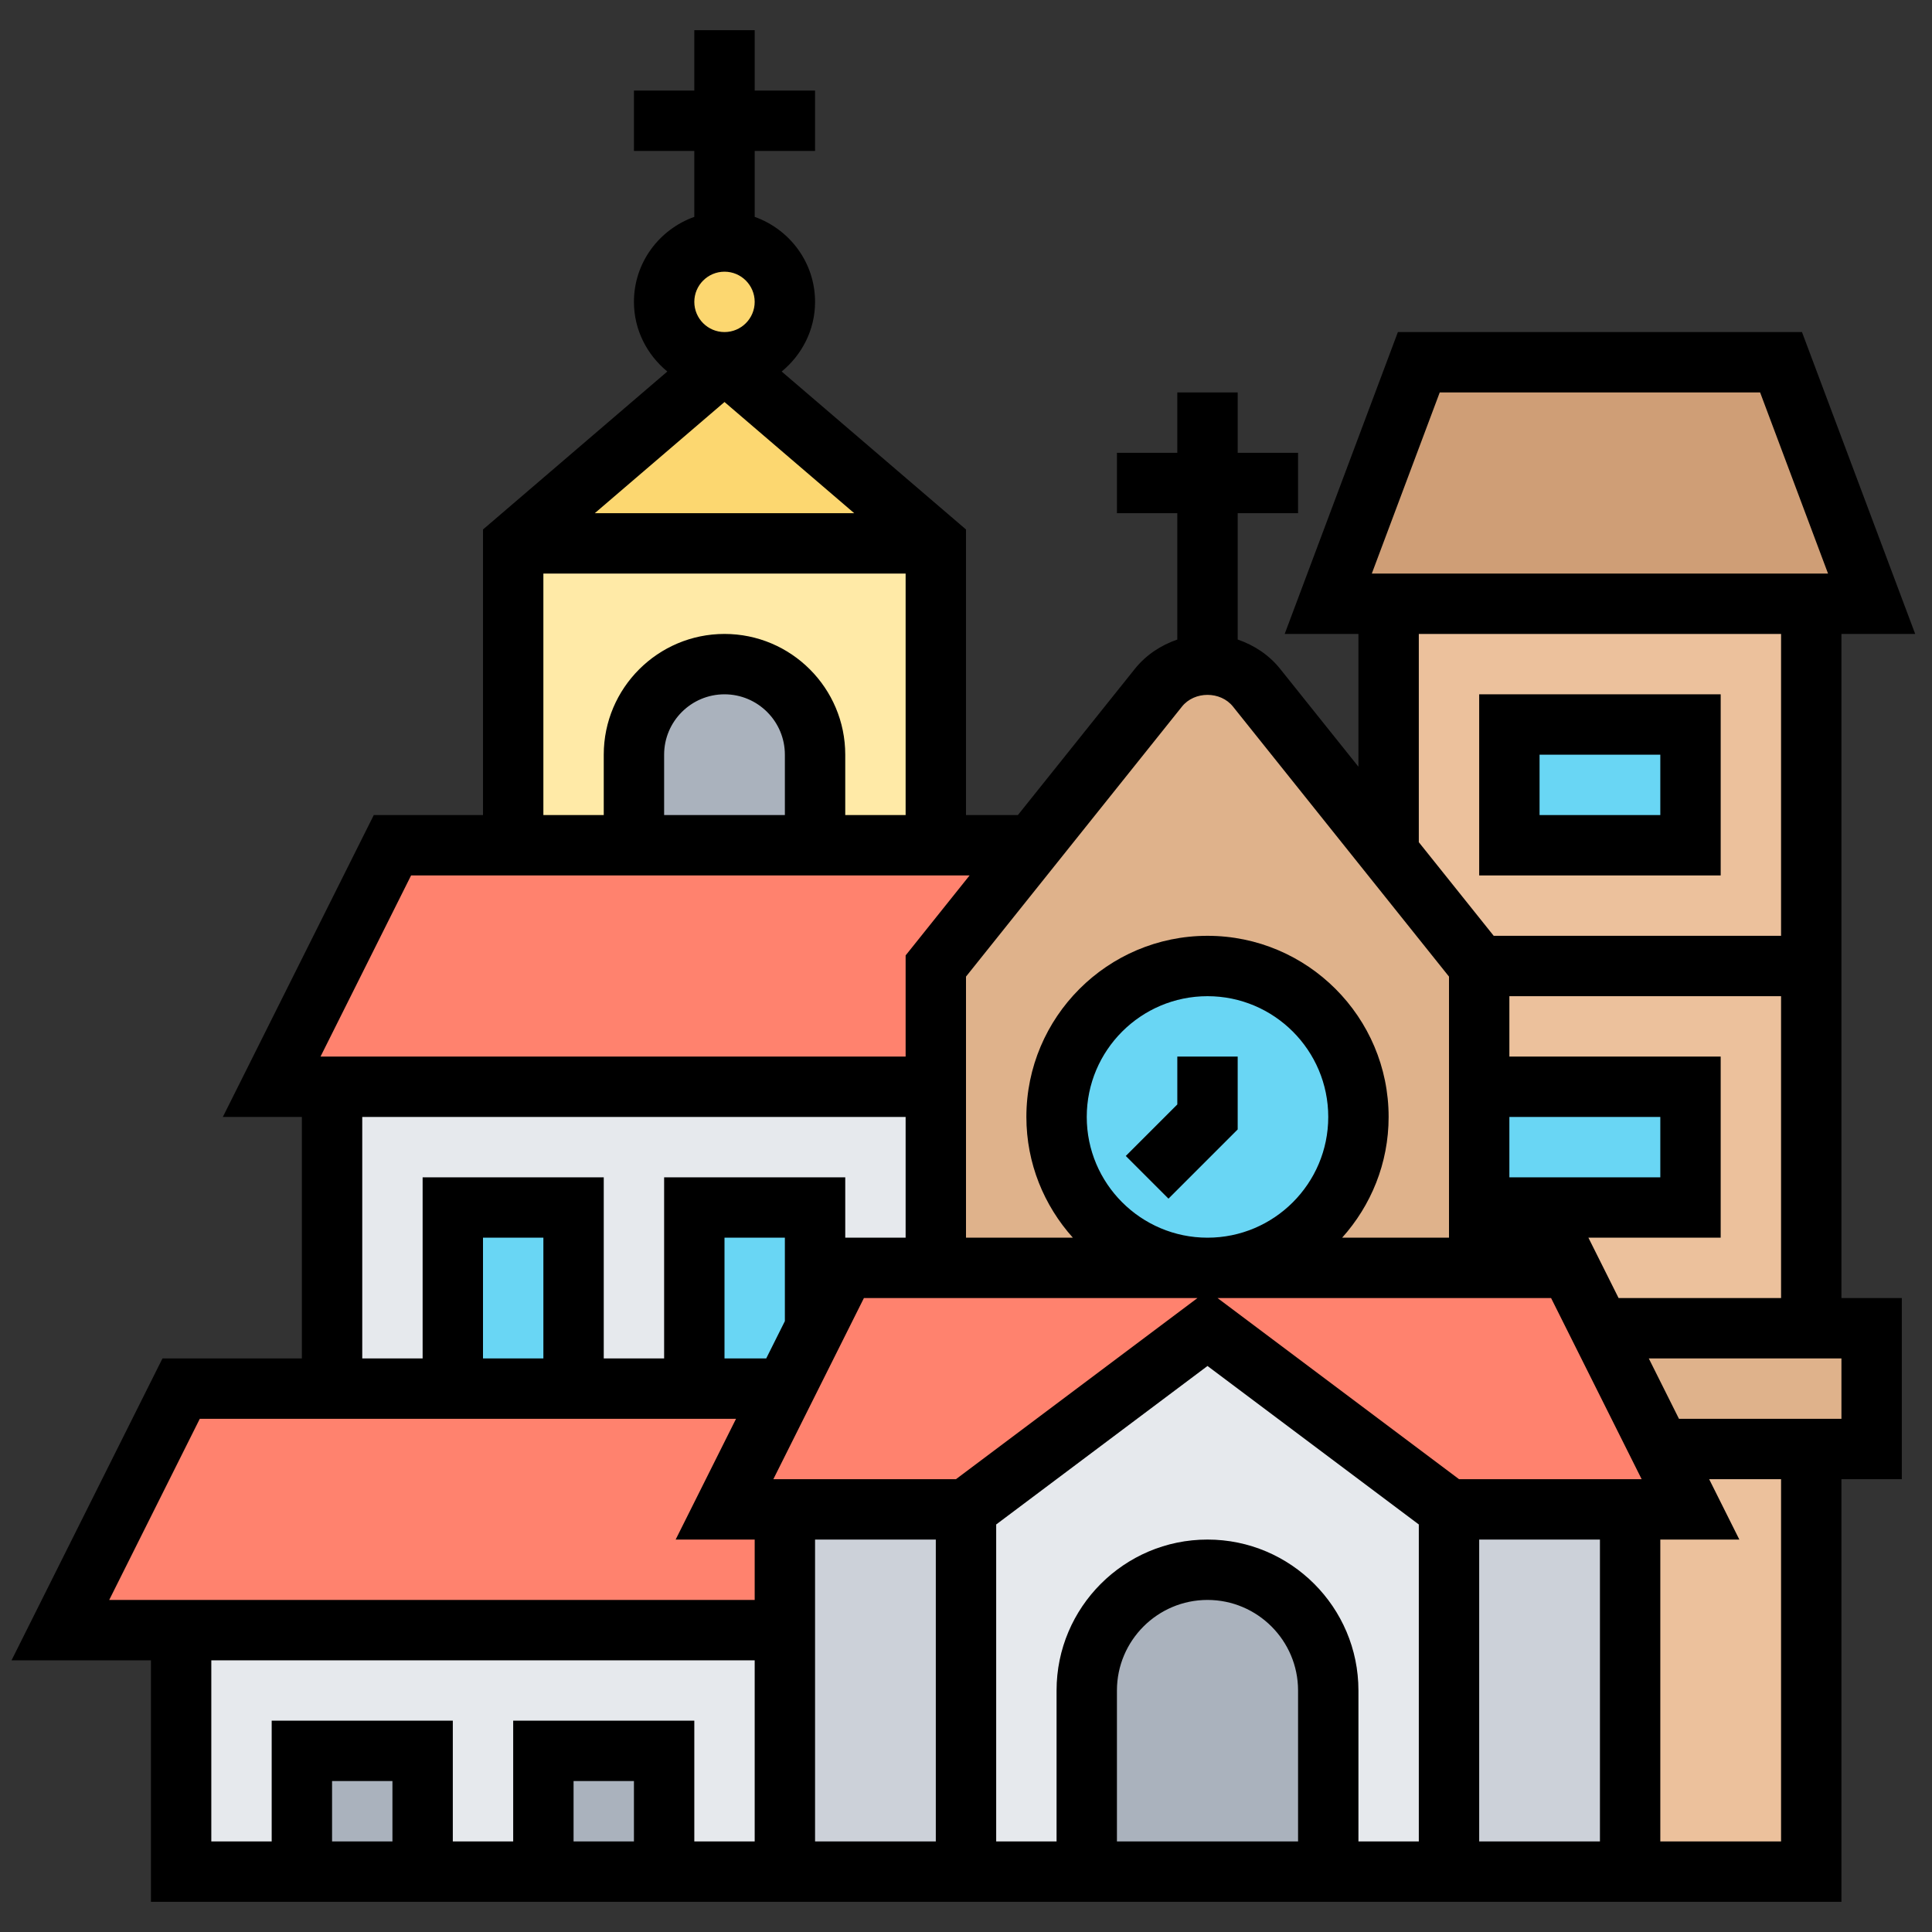
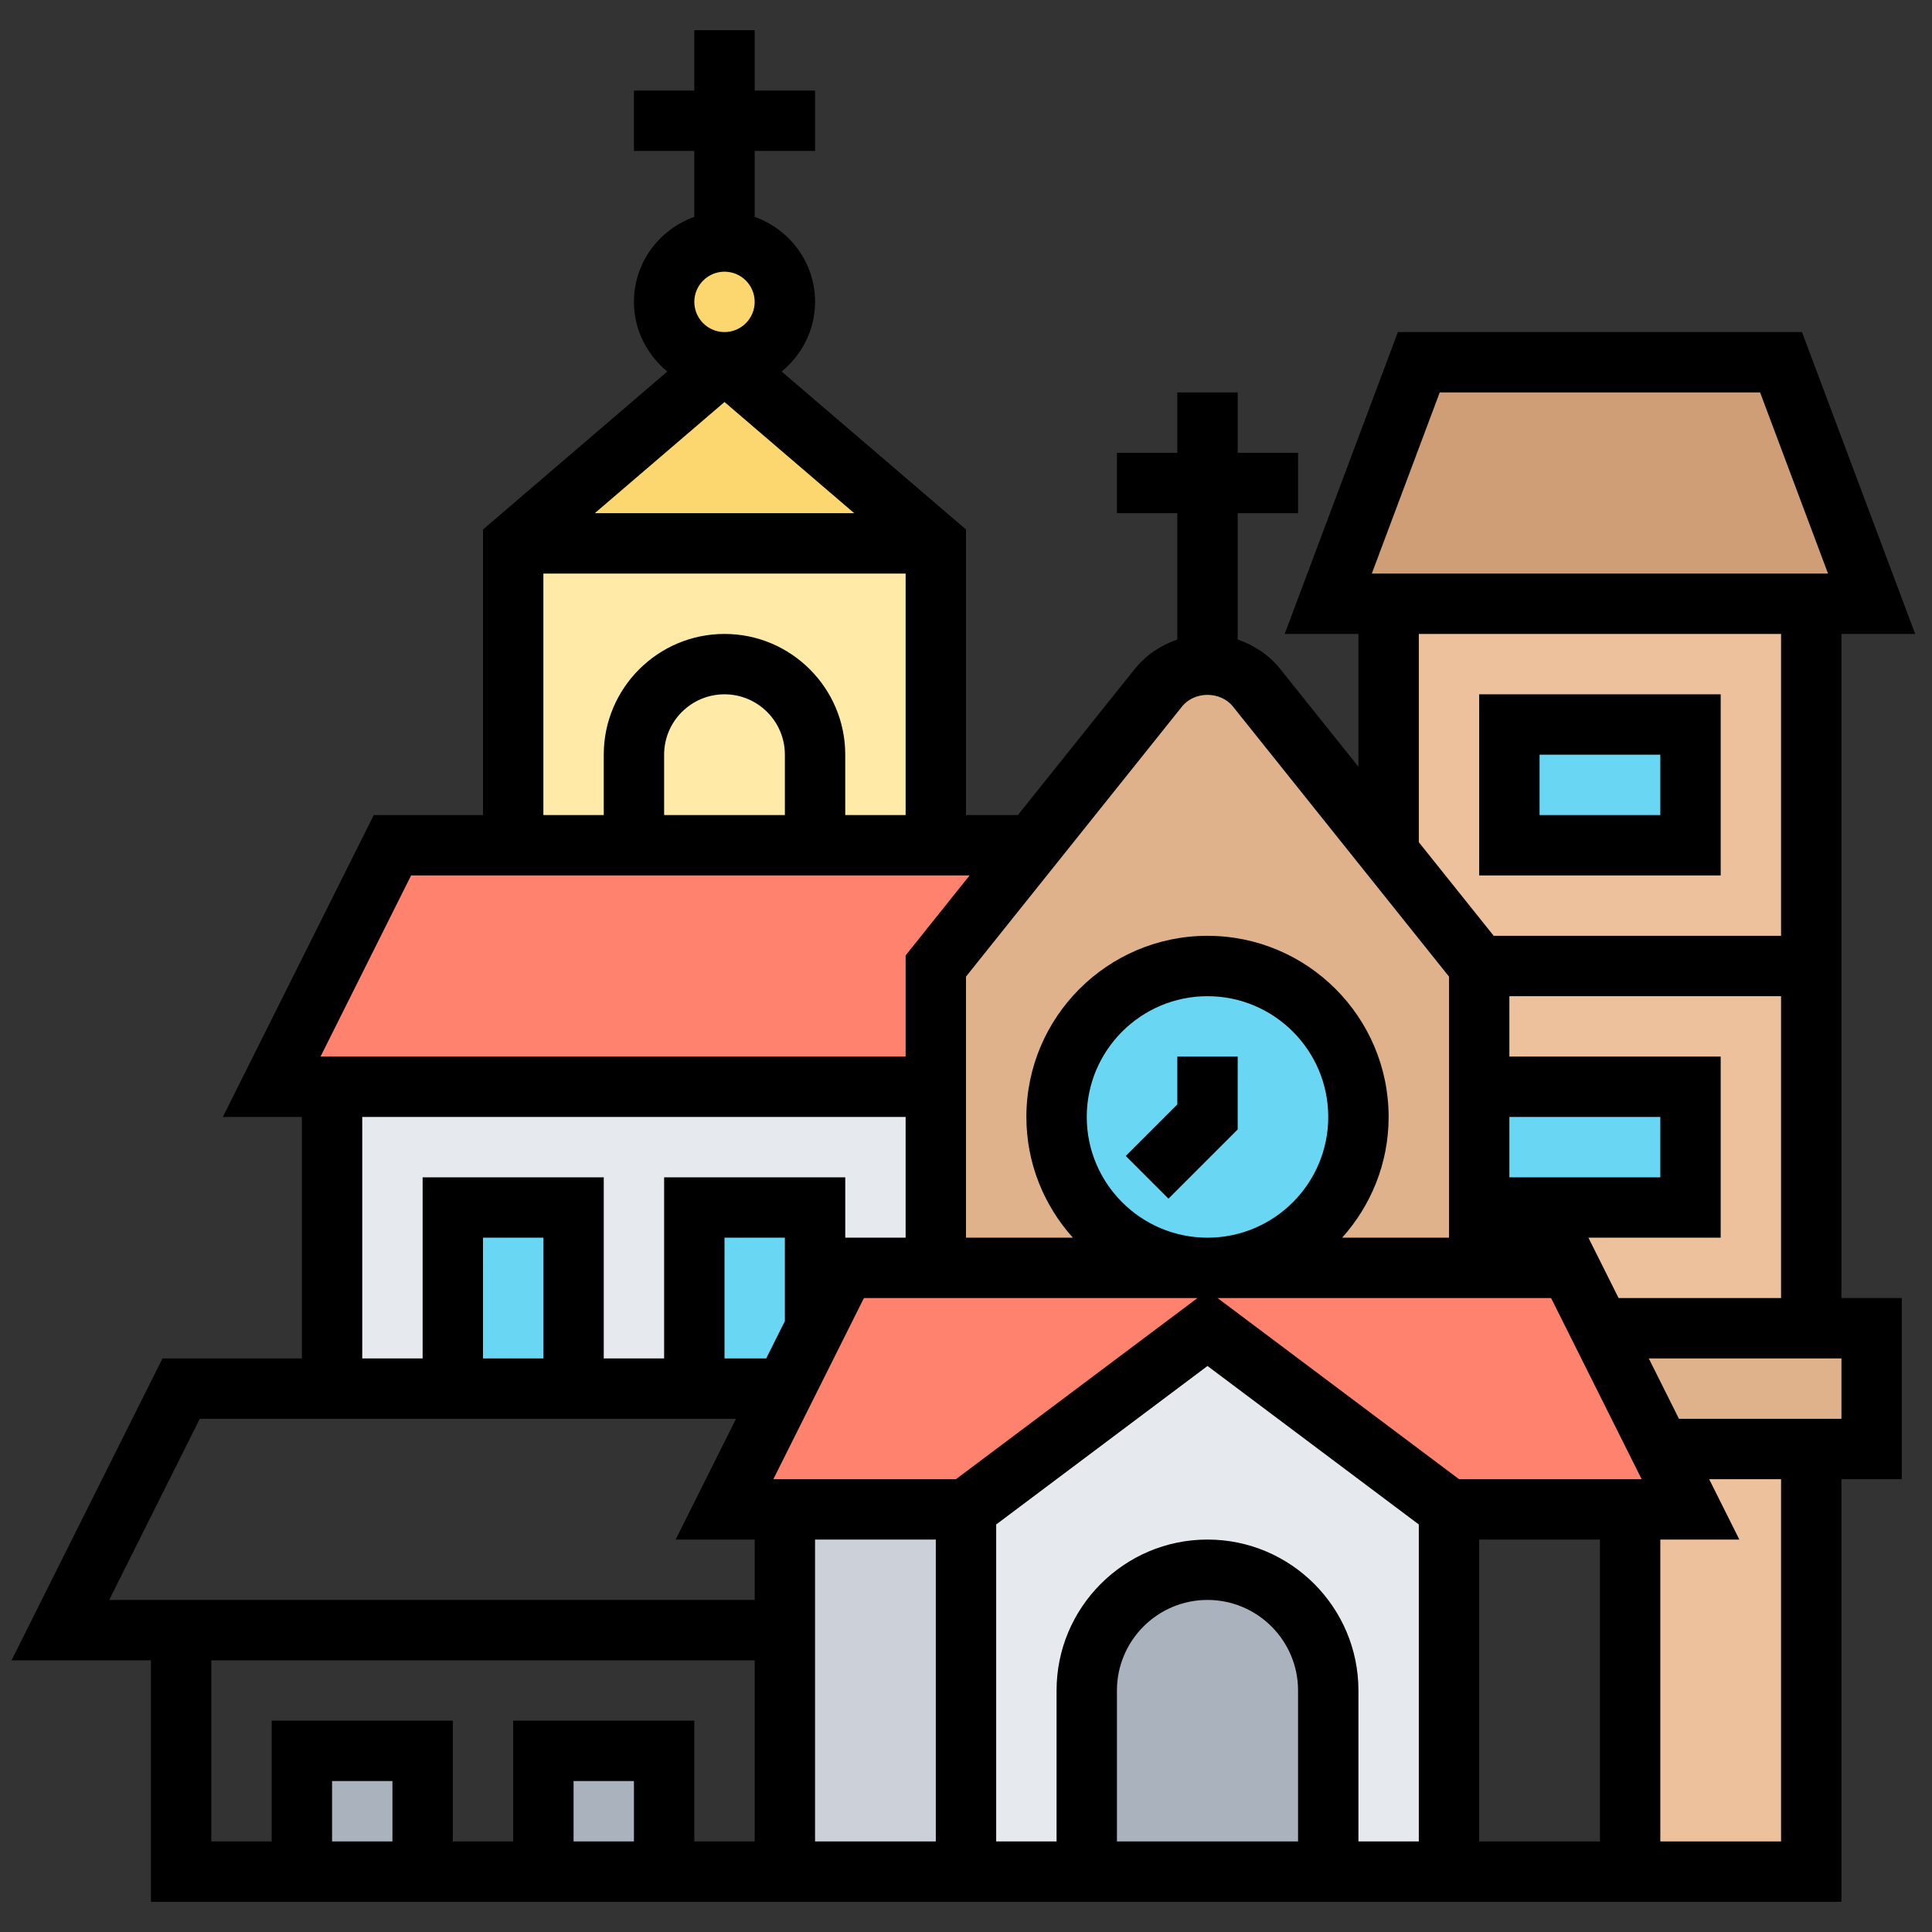
<svg xmlns="http://www.w3.org/2000/svg" id="Layer_5" enable-background="new 0 0 64 64" height="512" viewBox="0 0 64 64" width="512">
  <rect x="0" y="0" width="64" height="64" fill="#333333" stroke="none" />
  <g>
    <g>
      <g>
        <path d="m60 48v14h-6v-12h2l-1-2z" fill="#ecc19c" />
      </g>
      <g>
        <path d="m60 20v24h-14.001l.001-24z" fill="#ecc19c" />
      </g>
      <g>
        <path d="m62 44v4h-2-5l-2-4h7z" fill="#dfb28b" />
      </g>
      <g>
        <path d="m59 12 3 8h-2-14-2l3-8z" fill="#cf9e76" />
      </g>
      <g>
        <path d="m41.62 22.78c-.39-.49-.99-.78-1.62-.78s-1.23.29-1.62.78l-7.38 9.22v10h18v-10z" fill="#dfb28b" />
      </g>
      <g>
-         <path d="m6 54h20v8h-20z" fill="#e6e9ed" />
-       </g>
+         </g>
      <g>
        <path d="m11 36h20v10h-20z" fill="#e6e9ed" />
      </g>
      <g>
        <path d="m17 18h14v10h-14z" fill="#ffeaa7" />
      </g>
      <g>
        <path d="m18 58h4v4h-4z" fill="#aab2bd" />
      </g>
      <g>
        <path d="m10 58h4v4h-4z" fill="#aab2bd" />
      </g>
      <g>
        <path d="m40 44-8 6v12h16v-12z" fill="#e6e9ed" />
      </g>
      <g>
-         <path d="m48 50h6v12h-6z" fill="#ccd1d9" />
-       </g>
+         </g>
      <g>
        <path d="m32 50v12h-6v-8-4z" fill="#ccd1d9" />
      </g>
      <g>
        <path d="m44 56v6h-8v-6c0-2.21 1.79-4 4-4 1.1 0 2.1.45 2.83 1.17.72.73 1.17 1.73 1.17 2.83z" fill="#aab2bd" />
      </g>
      <g>
-         <path d="m26 46-2 4h2v4h-20-4l4-8h5 4 4 4z" fill="#ff826e" />
-       </g>
+         </g>
      <g>
        <path d="m54 50h-6l-8-6-8 6h-6-2l2-4 1-2 1-2h3 9 9 3l1 2 2 4 1 2z" fill="#ff826e" />
      </g>
      <g>
        <path d="m34.2 28-3.2 4v4h-20-2l4-8h4 4 6 4z" fill="#ff826e" />
      </g>
      <g>
-         <path d="m27 25v3h-6v-3c0-.83.34-1.58.88-2.12s1.29-.88 2.12-.88c1.66 0 3 1.34 3 3z" fill="#aab2bd" />
-       </g>
+         </g>
      <g>
        <path d="m31 18h-14l7-6z" fill="#fcd770" />
      </g>
      <g>
        <circle cx="24" cy="10" fill="#fcd770" r="2" />
      </g>
      <g>
        <path d="m50 24h6v4h-6z" fill="#69d6f4" />
      </g>
      <g>
        <path d="m49 36h7v4h-7z" fill="#69d6f4" />
      </g>
      <g>
        <path d="m27 40v4l-1 2h-3v-6z" fill="#69d6f4" />
      </g>
      <g>
        <path d="m15 40h4v6h-4z" fill="#69d6f4" />
      </g>
      <g>
        <circle cx="40" cy="37" fill="#69d6f4" r="5" />
      </g>
    </g>
    <g>
      <path d="m39 36.586-1.707 1.707 1.414 1.414 2.293-2.293v-2.414h-2z" />
      <path d="m61 21h2.443l-3.75-10h-13.386l-3.75 10h2.443v4.399l-2.595-3.244c-.37-.462-.862-.783-1.405-.97v-4.185h2v-2h-2v-2h-2v2h-2v2h2v4.186c-.543.187-1.035.508-1.406.971l-3.875 4.843h-1.719v-9.46l-6.106-5.233c.67-.551 1.106-1.375 1.106-2.307 0-1.302-.839-2.402-2-2.816v-2.184h2v-2h-2v-2h-2v2h-2v2h2v2.184c-1.161.414-2 1.514-2 2.816 0 .932.436 1.756 1.106 2.307l-6.106 5.233v9.46h-3.618l-5 10h2.618v8h-4.618l-5 10h4.618v8h56v-14h2v-6h-2zm-7.382 22-1-2h4.382v-6h-7v-2h9v10zm-10.618 18h-6v-5c0-1.654 1.346-3 3-3s3 1.346 3 3zm-3-10c-2.757 0-5 2.243-5 5v5h-2v-10.5l7-5.25 7 5.25v10.5h-2v-5c0-2.757-2.243-5-5-5zm-.333-8-8 6h-6.049l3-6zm-3.667-6c0-2.206 1.794-4 4-4s4 1.794 4 4-1.794 4-4 4-4-1.794-4-4zm-10 6.764-.618 1.236h-1.382v-4h2zm1 7.236h4v10h-4zm22 0h4v10h-4zm-.667-2-8-6h11.049l3 6zm1.667-12h5v2h-5zm-2.307-24h10.613l2.25 6h-15.113zm-.693 8h12v10h-9.519l-2.481-3.101zm-7.845 2.406c.414-.517 1.276-.516 1.688-.001l7.157 8.946v8.649h-3.54c.954-1.063 1.54-2.462 1.54-4 0-3.309-2.691-6-6-6s-6 2.691-6 6c0 1.538.586 2.937 1.54 4h-3.54v-8.649zm-10.858-6.406h-8.594l4.297-3.683zm-4.297-8c.552 0 1 .449 1 1s-.448 1-1 1-1-.449-1-1 .448-1 1-1zm-6 10h12v8h-2v-2c0-2.206-1.794-4-4-4s-4 1.794-4 4v2h-2zm8 8h-4v-2c0-1.103.897-2 2-2s2 .897 2 2zm-12.382 2h18.501l-2.119 2.649v3.351h-19.382zm-1.618 8h18v4h-2v-2h-6v6h-2v-6h-6v6h-2zm6 8h-2v-4h2zm-11.382 2h17.764l-2 4h2.618v2h-21.382zm.382 8h18v6h-2v-4h-6v4h-2v-4h-6v4h-2zm14 6h-2v-2h2zm-8 0h-2v-2h2zm46 0h-4v-10h2.618l-1-2h2.382zm2-14h-5.382l-1-2h6.382z" />
      <path d="m57 23h-8v6h8zm-2 4h-4v-2h4z" />
    </g>
  </g>
</svg>